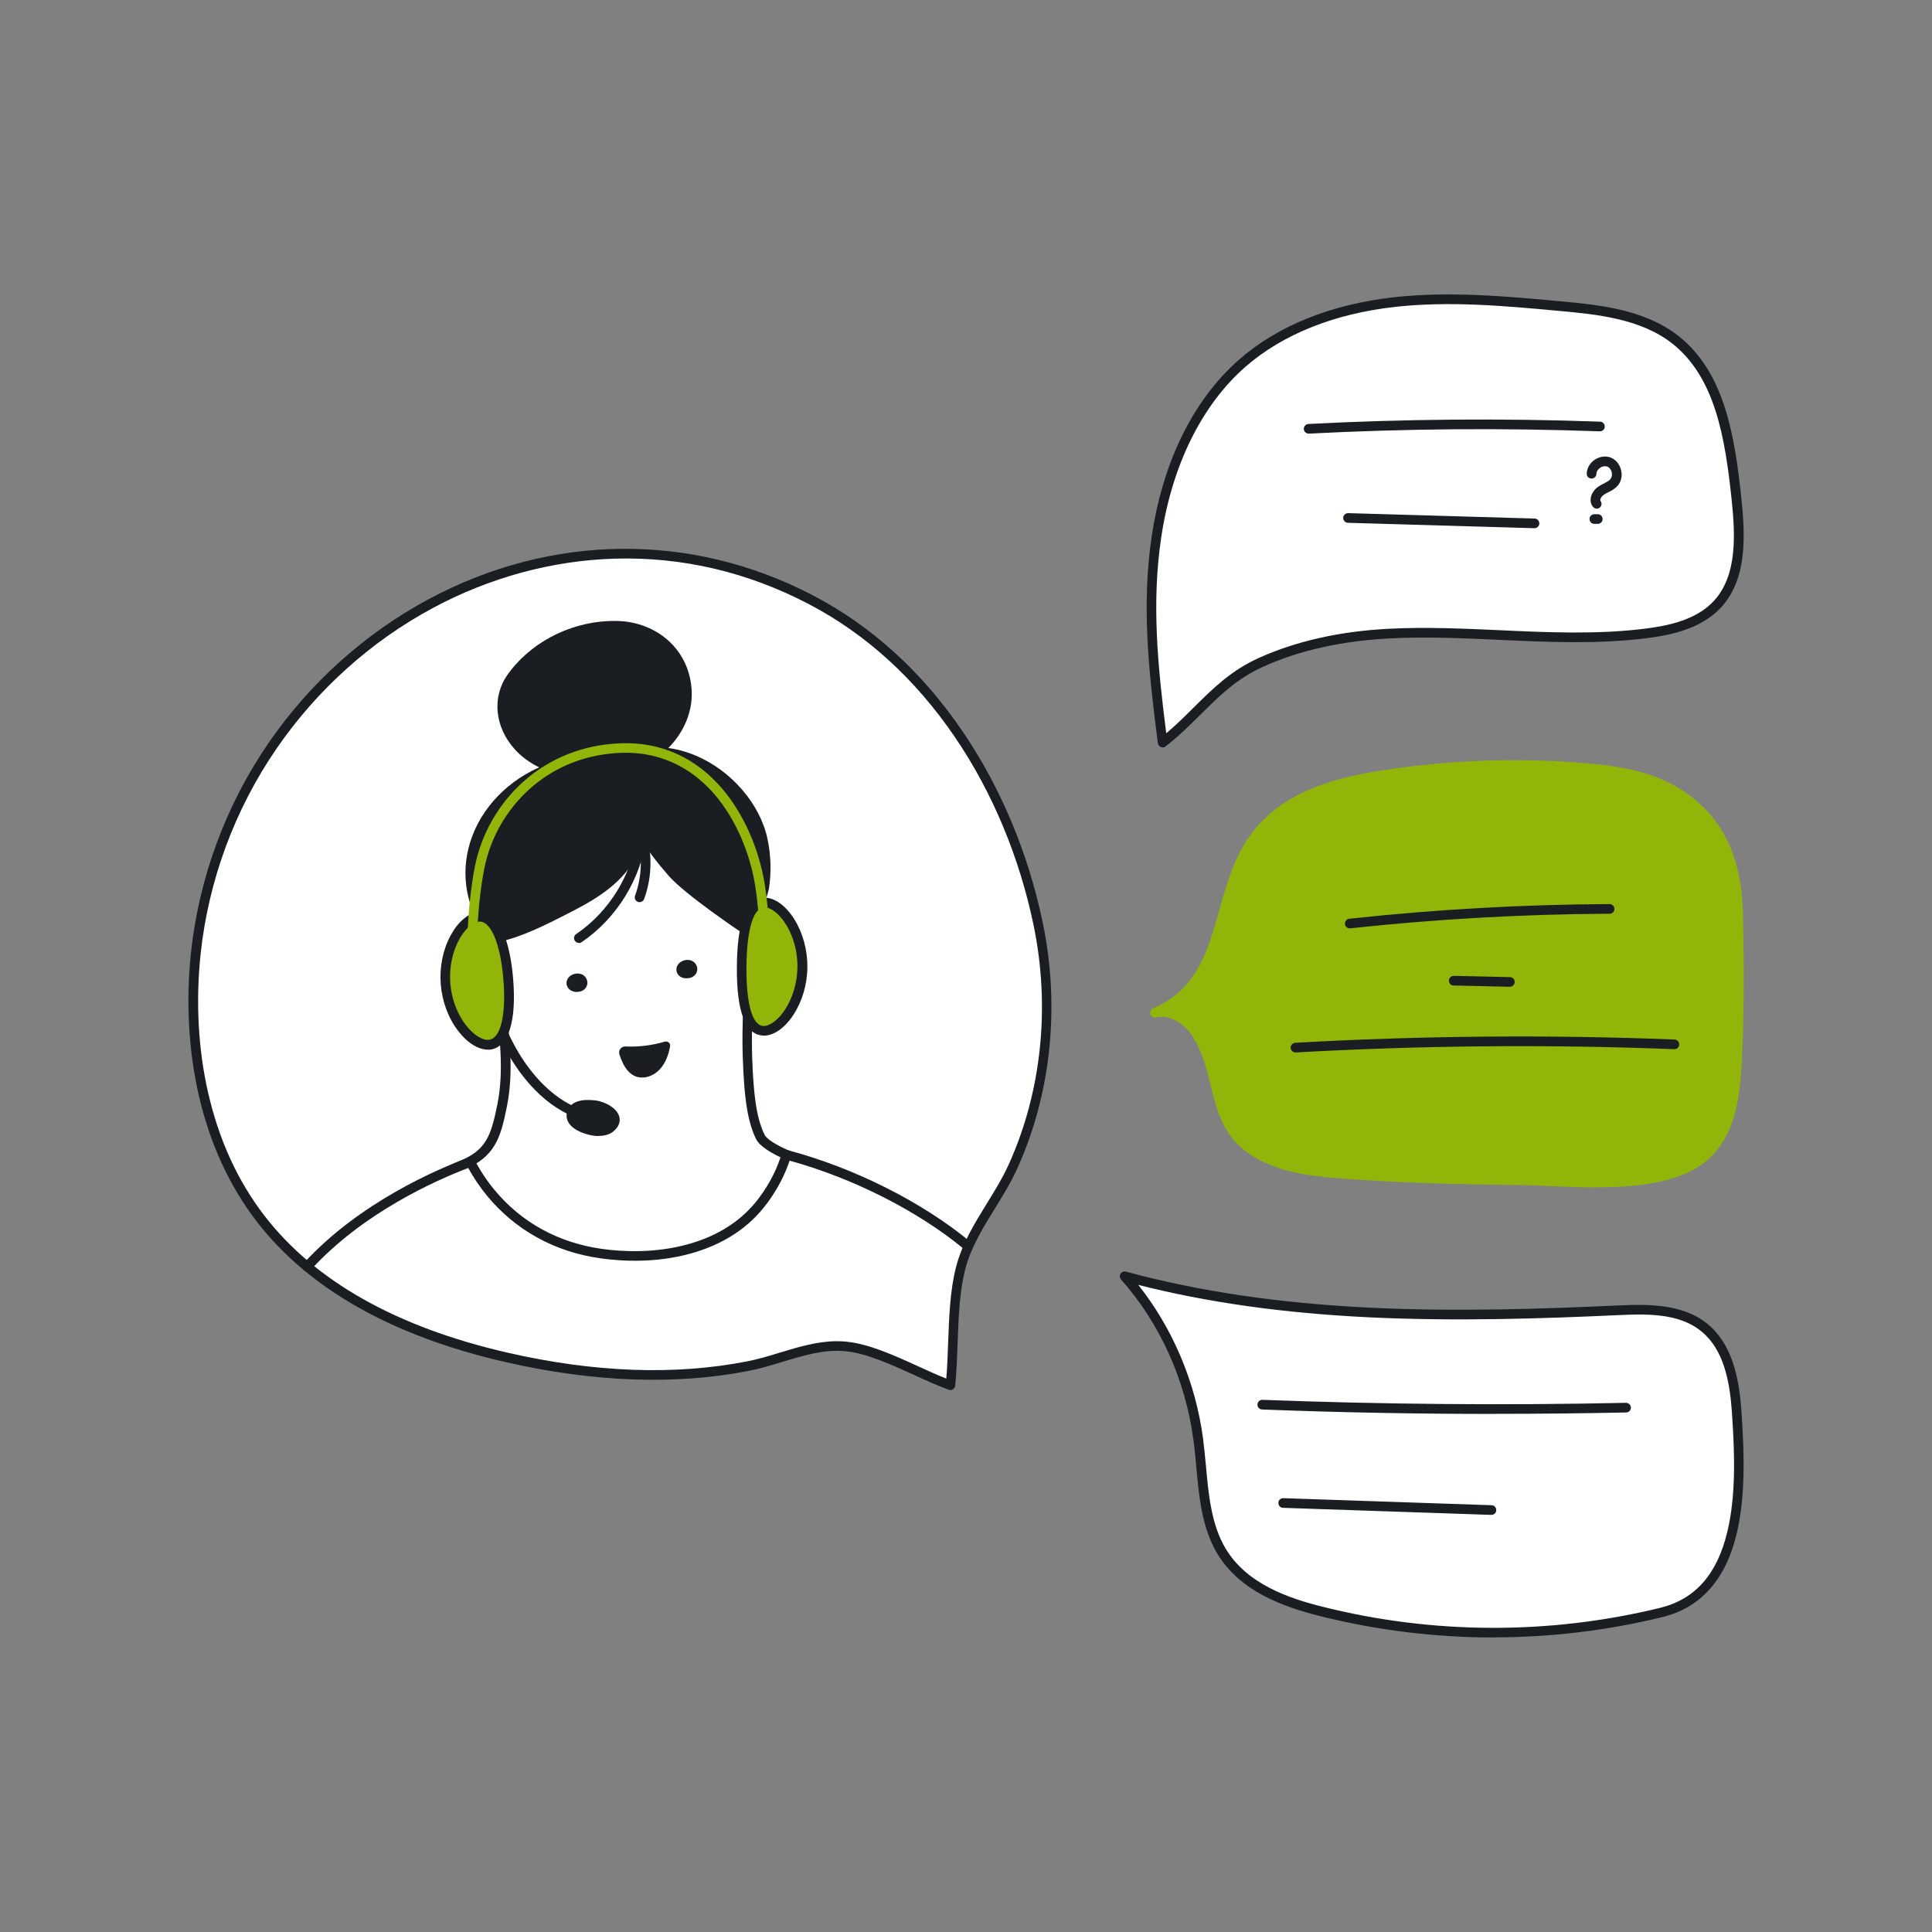
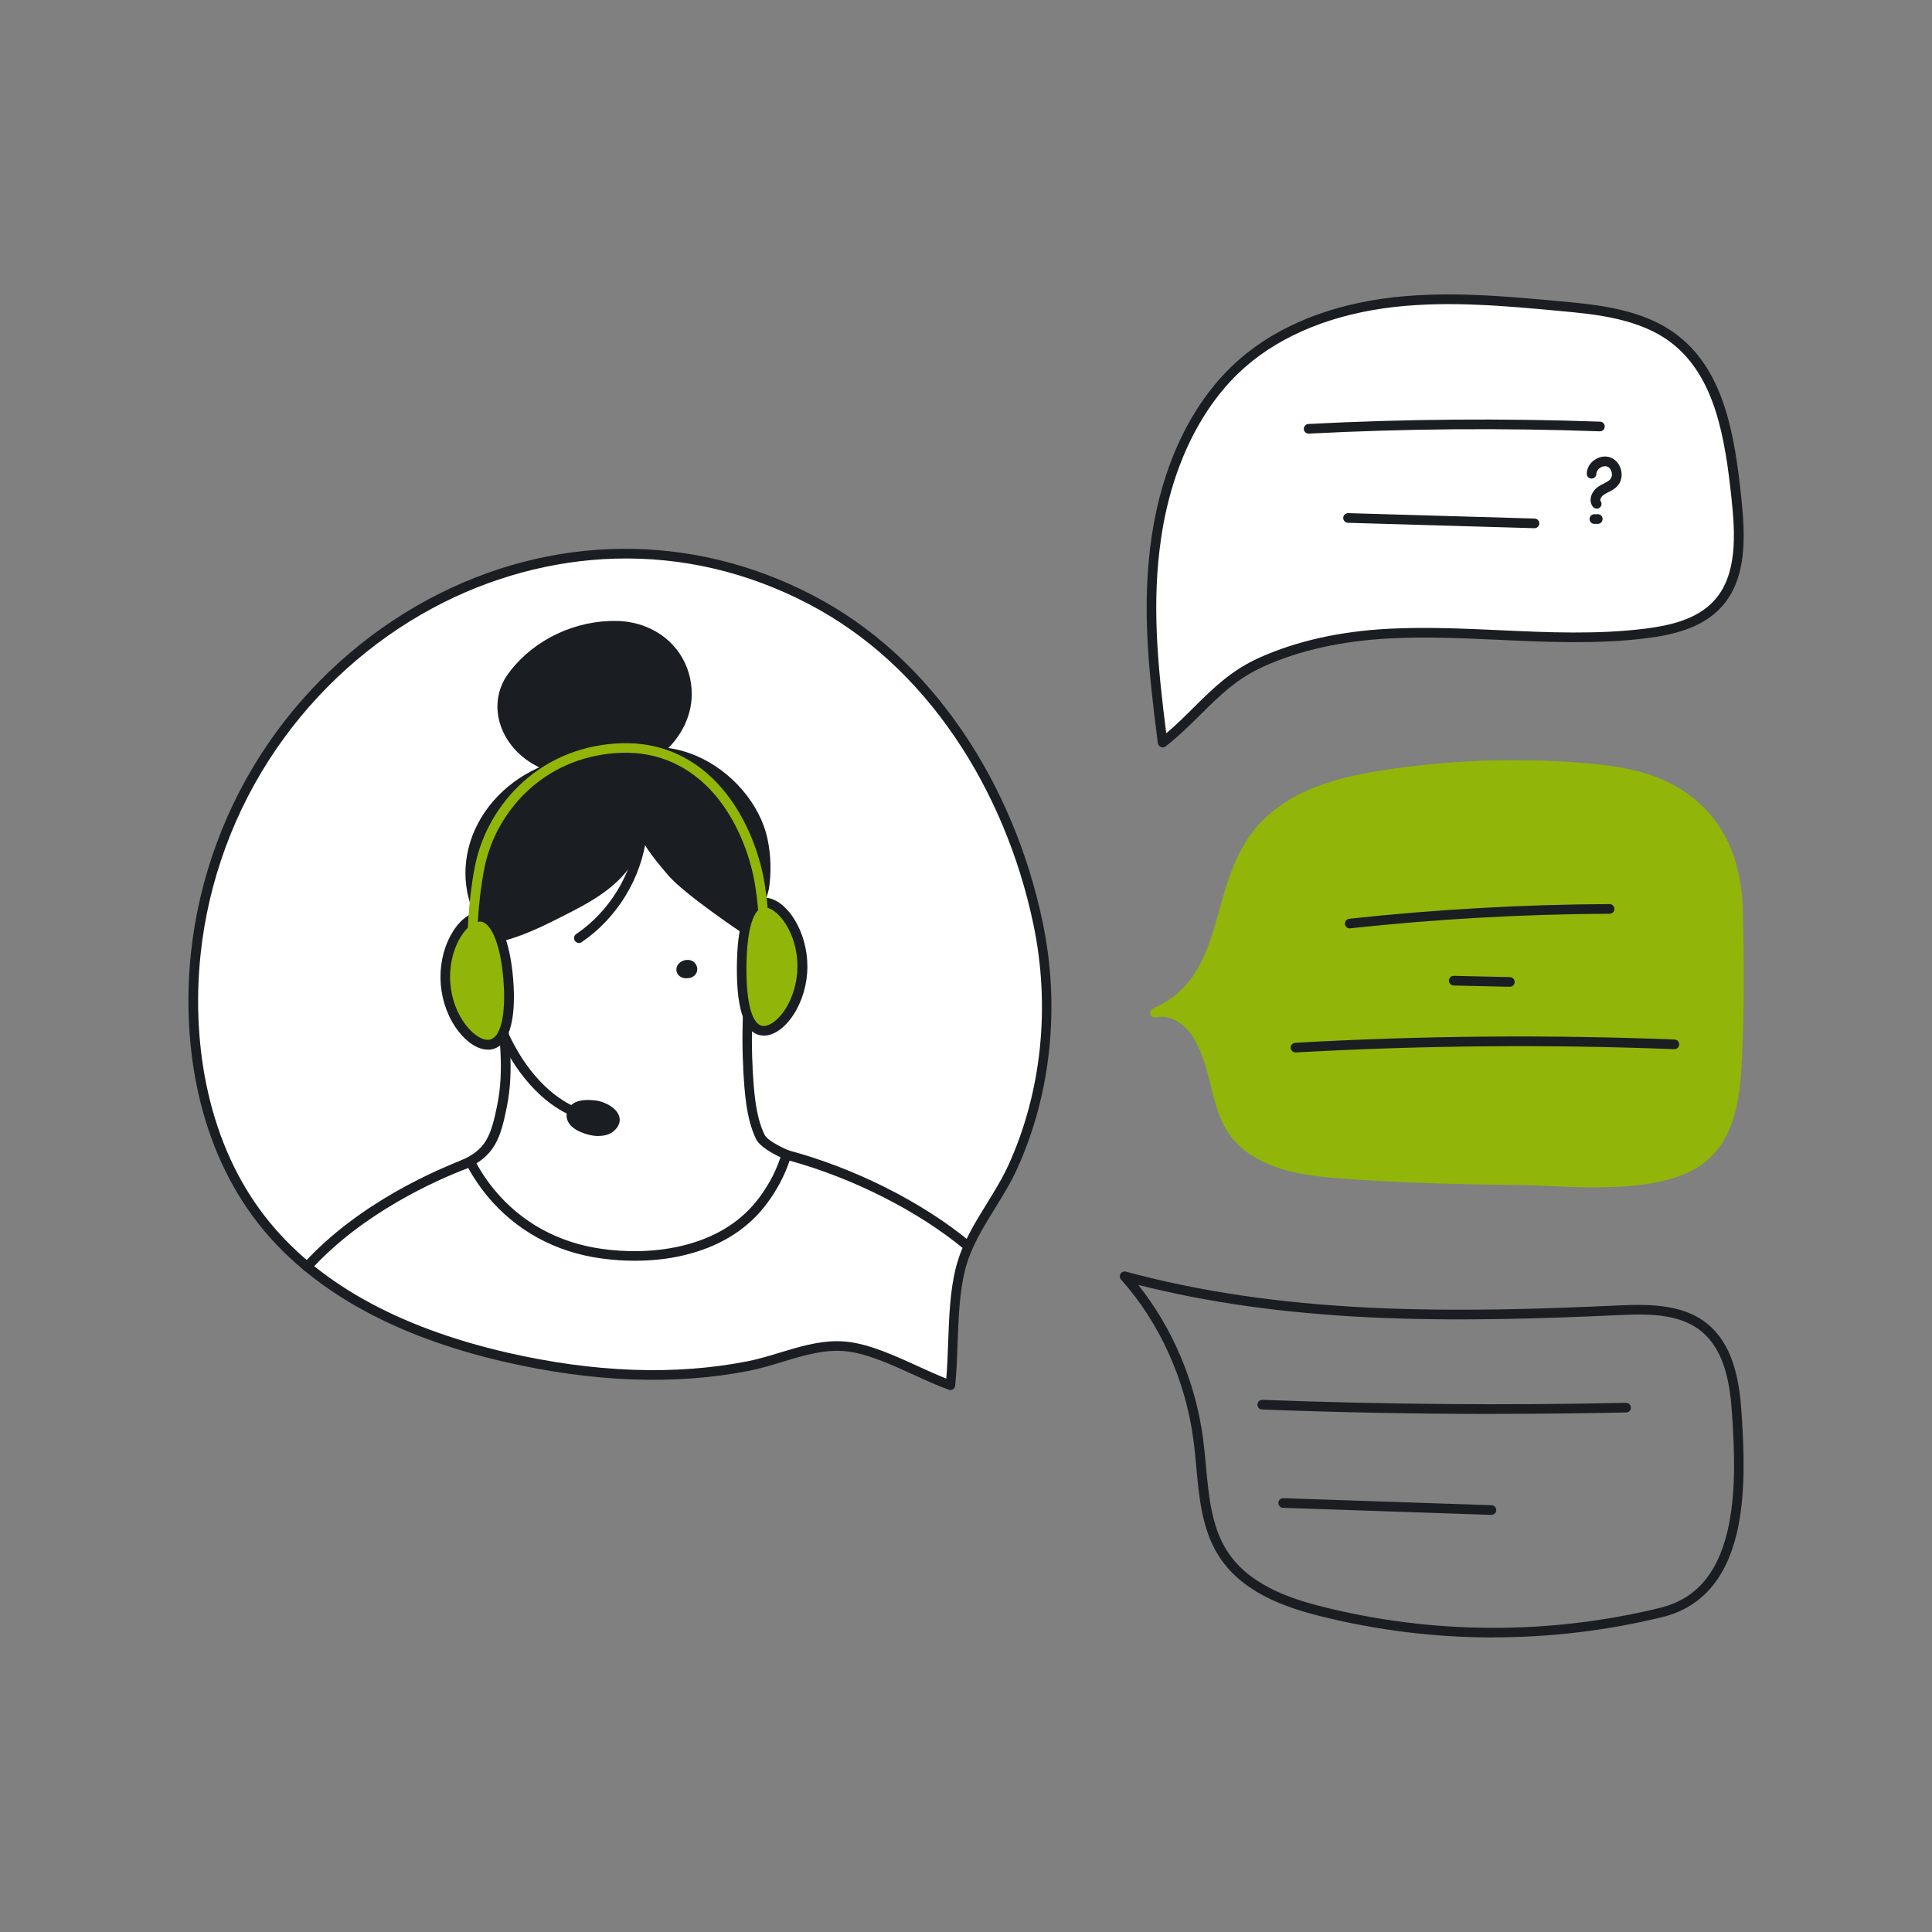
<svg xmlns="http://www.w3.org/2000/svg" viewBox="0 0 2000 2000">
  <rect x="0" y="0" width="2000" height="2000" fill="#808080" stroke="none" />
  <defs>
    <style>      .cls-1 {        fill: #1a1e22;      }      .cls-2 {        fill: #91b509;      }      .cls-3 {        fill: #fff;      }    </style>
  </defs>
  <g>
    <g id="_x32_">
      <g>
        <g>
          <path class="cls-3" d="M1074.6,956c17.4,83.3,9.4,173.6-26,251.6-16.5,36.3-44.2,66.4-54.2,105.2-9.5,37.1-6.5,82.9-10.5,121.3-32.4-11.6-74-36.7-108-40.2-34.9-3.5-67.3,13.6-101.7,20.4-82.8,16.2-168.4,9.7-250.3-9.1-96.4-22.1-193-64.2-254-143.3-58.4-75.6-77.4-177.7-67.3-274,32.2-307.1,358.2-512,636.5-367,125.3,65.3,206.6,196.6,235.6,335.3Z" />
          <g>
            <g>
              <path class="cls-3" d="M514.3,897.5c-2.7,18.8-2.4,38.6-3.1,56-2.6,63.7,21.3,127.5,8.5,191.2-6.5,32.4-11.9,49.4-41.6,61.7-46.4,19.2-5.4,24,10.8,40.6,17.2,17.7,47.5,31.5,69.4,43.9,26.1,14.8,76.2,66.8,106.5,67.4,40.6.7,75.9-26.7,101.3-55.8,14.5-16.7,94.1-63.7,84.7-93.9,0,0-56.2-16.1-63.9-31.8-10.2-20.9-11.5-49.3-12.8-72-2.7-47.5,3.2-96.9,1-143.3-3.6-74.8-19.7-144.1-113.5-158.2-61.6-9.3-112.7,10.9-137.3,59.6-5.3,10.5-8.3,22.4-10,34.6Z" />
              <path class="cls-1" d="M666.4,1363.2c-.6,0-1.1,0-1.7,0-21.8-.4-50.9-23.7-76.6-44.2-12.2-9.8-23.8-19-32.2-23.8-4.7-2.7-9.8-5.4-15.2-8.3-19.3-10.4-41.3-22.1-55.3-36.5-4.2-4.3-10.6-7.9-16.4-11.2-9.1-5.1-17.7-10-17.3-17.9.4-6.9,7.5-12.6,24.5-19.6,26.7-11.1,32-25.4,38.6-58,7.3-36.1,2.3-73.4-2.5-109.4-3.5-26.5-7.2-53.9-6.1-81,.2-4.5.3-9,.4-13.9.4-14,.7-28.4,2.7-42.6,2-14.4,5.5-26.2,10.5-36.2,25-49.5,77-72.2,142.5-62.3,97.3,14.6,114.1,86.9,117.8,162.9,1.1,22.7.2,46.5-.6,69.5-.9,24.3-1.8,49.5-.4,73.7v1.8c1.3,21.8,2.8,48.9,12.3,68.3,4.8,10,39.8,23.2,60.7,29.2,1.6.5,2.9,1.7,3.4,3.3,7.8,25.2-33,56.6-62.7,79.5-10.4,8-19.3,14.9-23,19.2-22.9,26.4-59.4,57.6-103.5,57.6ZM514.3,897.5l5,.7c-1.9,13.6-2.3,27.8-2.6,41.5-.1,4.9-.2,9.5-.4,14-1.1,26.3,2.5,53.2,6,79.3,4.9,36.8,10,74.9,2.4,112.7-6.4,31.7-12,51.8-44.6,65.3-17.5,7.2-18.3,10.9-18.3,11,.4,1.9,7.8,6.1,12.2,8.6,6.3,3.6,13.4,7.6,18.6,12.9,12.9,13.3,34.2,24.6,52.9,34.7,5.4,2.9,10.6,5.7,15.4,8.4,9.2,5.2,21,14.7,33.6,24.7,23.2,18.6,52.2,41.7,70.6,42,41,.7,75.6-29,97.4-54.1,4.3-5,13.2-11.8,24.5-20.5,23.2-17.9,61.5-47.4,59.7-66.2-14.1-4.2-56.5-18-64.1-33.5-10.3-21.2-11.9-49.4-13.2-72.1v-1.8c-1.5-24.7-.6-50.1.3-74.7.8-22.8,1.6-46.4.6-68.6-2.8-58.6-13.4-84-22.3-99.6-17.1-30-45.6-47.6-87-53.9-61-9.2-109.1,11.6-132.1,56.9-4.5,9-7.7,19.8-9.5,33.1l-5-.7Z" />
            </g>
            <path class="cls-3" d="M993.9,1312.8c1.9-7.3,4.4-14.4,7.4-21.2-3.9-3.3-67-63.2-187.8-96.1-4.7,15.8-12.5,31.7-24,47.2-38.9,52.6-109.8,63-167.1,55.1-43.2-5.9-84.4-26.1-114.8-62.9-8.3-10-15.3-20.7-21.1-31.9-14.9,5.5-105.9,39.2-168.9,108.2,58,48.1,132,76.9,206,93.8,81.9,18.8,167.5,25.3,250.3,9.1,34.4-6.7,66.9-23.9,101.7-20.4,34,3.4,75.6,28.5,108,40.2,4-38.3,1-84.1,10.5-121.3Z" />
            <path class="cls-1" d="M317.9,1316.3c-1.2,0-2.4-.4-3.4-1.3-2-1.9-2.2-5-.3-7.1,57.6-63.1,138.7-97.7,170.9-109.6,2.4-.9,5,.1,6.2,2.4,5.7,11,12.6,21.4,20.5,31,28,33.9,66.6,55,111.7,61.2,21.7,3,54.6,4.5,88.5-4.8,31.8-8.8,56.7-25,74-48.4,10.8-14.5,18.6-29.9,23.2-45.7.8-2.6,3.5-4.1,6.1-3.4,68.5,18.1,139,53.5,188.8,94.6,2.1,1.8,2.4,4.9.7,7-1.8,2.1-4.9,2.4-7,.7-47.6-39.3-114.7-73.3-180.4-91.4-5.1,15.2-12.9,30.1-23.3,44.1-18.6,25.2-45.3,42.7-79.3,52.1-35.5,9.8-69.9,8.1-92.5,5-47.6-6.5-88.4-28.9-118-64.7-7.4-9-14-18.7-19.6-28.9-33.9,12.9-109.1,46.4-162.9,105.4-1,1.1-2.3,1.6-3.7,1.6Z" />
-             <path class="cls-1" d="M667.3,1115.3c6.3-.8,12-4.1,16.2-8.9,5.8-6.6,8.6-14.8,10.2-23.2.6-3.2-2.4-5.8-5.5-4.9-13.2,3.9-27,5.6-40.7,5-4.4-.2-7.6,4-6.3,8.2,4,12.5,11.3,25.6,26.2,23.8Z" />
            <g>
              <g>
                <path class="cls-1" d="M708.3,1007.4c-4.8-1.5-3.9-7.5,2.1-8.6,7.9-1.5,9.5,9.6-.3,8.9-.7,0-1.3-.2-1.8-.3Z" />
                <path class="cls-1" d="M710.9,1012.7c-.4,0-.7,0-1.1,0-1,0-2-.2-3-.5h0c-4.2-1.3-6.8-4.9-6.6-9,.3-4.6,4-8.3,9.2-9.3,4.3-.8,8.3.6,10.6,3.8,2.1,2.9,2.4,6.8.7,9.9-.9,1.6-3.5,5.1-9.9,5.1Z" />
              </g>
              <g>
-                 <path class="cls-1" d="M594.4,1021.5c-4.7-1.7-3.6-7.6,2.5-8.5,7.9-1.1,9.1,10-.7,8.9-.7,0-1.3-.2-1.8-.4Z" />
-                 <path class="cls-1" d="M597.5,1026.9c-.6,0-1.2,0-1.8-.1-1.1-.1-2-.3-3-.7-4.1-1.5-6.6-5.2-6.2-9.3.5-4.6,4.3-8.1,9.6-8.9,4.4-.6,8.3,1,10.4,4.3,2,3,2.1,6.9.2,9.9-.9,1.5-3.6,4.7-9.4,4.7ZM596,1016.7h0Z" />
-               </g>
+                 </g>
            </g>
            <g>
              <g>
                <path class="cls-1" d="M655.3,882.7c13.4-25.1,18.5-58.5,0-80.2-23.3-27.4-68.3-15.7-96.1-3.1-68.3,30.9-96.9,110.4-47.5,171.6,26.4-4.9,53.9-19.5,78.1-31.9,27.4-14.1,51.1-29.3,65.6-56.4Z" />
                <path class="cls-1" d="M511.7,976c-1.5,0-2.9-.7-3.9-1.9-22.8-28.2-31-62-23-95.3,8.6-36,35.6-67.4,72.4-84,10.2-4.6,30.5-12.6,51.5-13.9,22-1.3,39,4.8,50.5,18.3,21.1,24.7,13.5,61.7.7,85.8-14.5,27.2-37.5,43-67.7,58.5l-3.7,1.9c-23.4,12-50,25.6-75.7,30.4-.3,0-.6,0-.9,0ZM614.4,790.8c-21.6,0-44,9-53.1,13.1-34,15.3-58.9,44.2-66.8,77.2-7,29.3-.1,59.1,19.2,84.3,23.4-5,48.1-17.7,70-28.9l3.7-1.9c39.4-20.2,53.9-36.3,63.4-54.3h0c11.4-21.4,18.4-53.7.5-74.6-9.5-11.2-23.1-14.9-37.1-14.9Z" />
              </g>
              <g>
                <path class="cls-1" d="M653.1,819.8c0-.4,0-.7-.1-1.1-.7-6.8-6.4-16.8-3.9-23.3,10.1-25.6,50.3-16.6,69.3-8.6,33.5,14.2,63.5,46.4,71.1,82.6,3.4,16.3,3.9,33.4,1.4,49.9-.5,3.6-13.3,46.6-19.7,42.4,0,0-58.6-39.1-75.6-58.7-23-26.6-38.8-48.9-42.4-83.1Z" />
                <path class="cls-1" d="M772.2,967c-1.3,0-2.6-.4-3.7-1.1-2.4-1.6-59.4-39.8-76.6-59.6-25.5-29.4-40-51.7-43.6-85.9h0v-1.1c-.3-2-1.1-4.6-2-7.4-1.8-5.9-3.9-12.5-1.7-18.3,3-7.7,8.6-13.3,16.5-16.6,10.8-4.6,32.9-5.9,59.4,5.3,36.7,15.5,66.4,50.1,74,86.1,3.6,16.9,4.1,34.8,1.5,51.6-.4,2.3-3.5,12.9-6.8,22.3-6.8,18.7-10.9,22.6-14,24-.9.4-1.9.6-2.9.6ZM658.1,819.3c3.4,31.5,17.1,52.6,41.2,80.4,12.6,14.5,51.8,42.4,72.5,56.4,4.8-6.6,13.2-32.4,14.1-37.6,2.4-15.7,1.9-32.3-1.4-48-6.9-32.9-34.3-64.7-68.1-79-22-9.3-42.2-9.3-51.6-5.3-5.4,2.3-9,5.9-11,11.1-1,2.5.6,7.5,1.9,11.6,1,3.1,2,6.4,2.3,9.4v1.1Z" />
              </g>
              <g>
                <path class="cls-1" d="M667.3,653.5c-8.8-3.6-18.6-5.6-28.8-5.8-40.2-.8-80.9,17.5-105.8,49.3-1,1.3-2,2.6-2.9,3.9-16.1,22.4-11.6,51.1,6.9,71.6,18.5,20.4,47.7,28.4,75.2,27.7,23.7-.5,47.7-6.9,66.6-21.1,19-14.2,32.3-36.7,32.5-60.3.2-30.9-17.9-54.8-43.7-65.3Z" />
                <path class="cls-1" d="M608.9,805.2c-31.4,0-58.9-10.6-75.9-29.4-21.1-23.3-24-54.6-7.3-77.8,1-1.4,2-2.7,3-4,25.4-32.5,67.5-52.1,109.9-51.2,10.7.2,21,2.3,30.6,6.2h0c29.1,11.8,47,38.6,46.9,69.9-.1,24.3-13,48.3-34.5,64.3-12.9,9.6-35.5,21.3-69.5,22.1-1.1,0-2.1,0-3.1,0ZM636,652.7c-38.4,0-76.3,18-99.4,47.4-1,1.2-1.9,2.5-2.8,3.7-13.9,19.3-11.3,45.6,6.6,65.3,15.6,17.3,41.7,26.8,71.4,26.1,17.3-.4,42.5-4.2,63.8-20.1,18.7-13.9,30.3-35.5,30.5-56.4.2-27.1-15.4-50.4-40.6-60.6-8.4-3.4-17.5-5.3-27-5.5-.8,0-1.6,0-2.4,0Z" />
              </g>
              <path class="cls-1" d="M599.2,976.1c-1.6,0-3.2-.8-4.1-2.2-1.5-2.3-1-5.4,1.3-6.9,34.3-23.3,57.9-61.7,63-102.9.3-2.7,2.8-4.7,5.6-4.3,2.7.3,4.7,2.8,4.3,5.6-5.4,44-30.6,85.1-67.3,110-.9.6-1.8.9-2.8.9Z" />
-               <path class="cls-1" d="M662.1,933.9c-.6,0-1.2,0-1.7-.3-2.6-.9-3.9-3.8-3-6.4,6.8-18.4,7.8-39.1,2.9-58.1-.7-2.7.9-5.4,3.6-6.1,2.7-.7,5.4.9,6.1,3.6,5.4,21,4.3,43.7-3.2,64-.7,2-2.7,3.3-4.7,3.3Z" />
            </g>
          </g>
          <g>
            <path class="cls-1" d="M623.5,1162.4c0,0-.1,0-.2,0-32.8-1.2-64.5-22-89.3-58.5-22.2-32.9-32.8-68.8-33.3-89.8,0-2.8,2.1-5.1,4.9-5.1,2.8,0,5.1,2.1,5.1,4.9.7,27,16.9,62.7,31.6,84.4,13.3,19.6,41.5,52.7,81.3,54.1,2.8,0,4.9,2.4,4.8,5.2,0,2.7-2.3,4.8-5,4.8Z" />
            <g>
              <path class="cls-1" d="M629.5,1149.4c-4.2-2.8-9.5-4.7-13.4-5.1-7.4-.9-20-1.7-23.7,6.6-5.4,12.1,13.7,18.7,22.2,19.8,5.6.7,12.7.5,17.3-3.3,8.3-6.9,4.2-13.6-2.4-18Z" />
              <path class="cls-1" d="M619.6,1176c-1.8,0-3.6-.1-5.5-.4-5.3-.7-20.4-4.4-25.7-13.8-2.3-4.1-2.5-8.5-.5-13,5.5-12.3,23-10.2,28.8-9.6,4.9.6,10.9,2.8,15.5,5.9h0c5.8,3.8,9,8.5,9.3,13.4.2,3.1-.8,7.9-6.4,12.6-3.8,3.2-9,4.8-15.5,4.8ZM608.4,1148.8c-6.3,0-10.1,1.4-11.4,4.2-.9,1.9-.5,3.1,0,4,2.6,4.5,12.4,8.1,18.2,8.8,4.3.5,10.1.6,13.5-2.2,1.1-.9,3-2.7,2.9-4.3,0-1.6-1.9-3.7-4.8-5.6h0c-3.9-2.5-8.4-4-11.2-4.3-2.7-.3-5.1-.5-7.2-.5Z" />
            </g>
            <g>
              <path class="cls-2" d="M526.1,1013.6c3,36.5-2.4,66.5-19.8,67.9-17.4,1.4-42.1-26.2-45.1-62.7-3-36.5,16.9-68.2,34.3-69.6,17.4-1.4,27.6,27.9,30.6,64.4Z" />
              <path class="cls-1" d="M505.1,1086.6c-10,0-21.3-7-30.6-19.1-10.3-13.3-16.7-30.4-18.2-48.2-1.5-17.9,2.1-35.9,10.1-50.8,7.7-14.3,18.4-23.4,28.8-24.3,7.3-.6,17.7,2.6,25.7,21,5.1,11.8,8.7,28.4,10.3,48.1h0c3.7,45-5.2,71.7-24.4,73.3-.6,0-1.1,0-1.7,0ZM496.6,954.1c-.2,0-.5,0-.7,0-13.7,1.1-32.6,29.2-29.7,64.2,1.3,15.9,7,31.2,16.1,42.9,7.7,9.9,16.7,15.8,23.6,15.2,12.3-1,18.2-25.5,15.2-62.5h0c-1.5-18.6-4.8-34.1-9.5-44.9-3-6.9-8-15-15-15Z" />
            </g>
            <g>
              <path class="cls-2" d="M830.7,1000.9c-.3,36.7-22.7,66.3-40.2,66.1-17.5-.1-23.1-29.9-22.8-66.6.3-36.7,6.4-66.3,23.8-66.2,17.5.1,39.4,30,39.1,66.6Z" />
              <path class="cls-1" d="M790.7,1072c0,0-.1,0-.2,0-18.8-.2-28.1-24.3-27.7-71.6.2-20.5,2.1-36.7,5.7-48.3,3.2-10.4,9.9-22.8,23-22.8s.1,0,.2,0c10.4,0,21.7,8.3,30.4,22,8.9,14.2,13.8,31.8,13.7,49.7h-5s5,0,5,0c-.1,17.9-5.3,35.5-14.5,49.6-8.8,13.5-20.2,21.5-30.6,21.5ZM791.5,939.3c-5.7,0-10.2,5.3-13.5,15.8-3.3,10.7-5.1,26-5.3,45.4-.3,39,6.2,61.5,17.8,61.6,0,0,0,0,0,0,6.8,0,15.3-6.5,22.2-17,8-12.3,12.7-28.4,12.8-44.2.3-35-20.5-61.5-34.1-61.6h0Z" />
            </g>
            <path class="cls-2" d="M790.8,1008.3c0,0-.1,0-.2,0-2.8,0-4.9-2.4-4.8-5.2.8-25.4.9-55.6-4-86-5.6-35.1-20.6-69.3-41.2-93.7-25.4-30-58.8-45.3-96.8-44.1-36.4,1.1-69.5,14.1-95.6,37.5-23.9,21.5-40.6,50.6-46.8,82.1-7,35.4-7.9,71-7.9,98.1,0,2.8-2.2,5-5,5h0c-2.8,0-5-2.2-5-5,0-27.6,1-63.8,8.1-100,6.6-33.6,24.4-64.7,49.9-87.6,27.9-25,63.1-38.8,102-40,41.1-1.3,77.3,15.2,104.7,47.7,21.7,25.7,37.6,61.7,43.5,98.5,5,31.3,4.9,62,4.1,87.9,0,2.7-2.3,4.8-5,4.8Z" />
          </g>
          <path class="cls-1" d="M984,1439c-.6,0-1.1,0-1.7-.3-11.1-4-23.1-9.4-35.7-15.2-24.3-11.1-49.4-22.5-71.1-24.7-22-2.2-43,4.2-65.2,10.9-11.4,3.5-23.1,7-35.1,9.4-76.1,14.9-161,11.8-252.4-9.2-116.8-26.8-203.2-75.7-256.9-145.2-28.4-36.9-48.7-81-60.2-131.2-10.5-45.8-13.3-96.5-8.1-146.4,8.2-78,36-153.4,80.4-218,42.6-62,99.8-113.4,165.3-148.6,127.1-68.3,272.2-69.9,398-4.3,61.1,31.8,113.5,79.5,155.7,141.7,39,57.4,67.5,125.5,82.4,197,18.1,86.8,8.8,177.2-26.3,254.7-6.6,14.6-15.1,28.3-23.3,41.6-12.7,20.6-24.7,40-30.6,62.8-6,23.2-6.9,50.3-7.9,76.5-.5,14.7-1.1,30-2.5,44-.2,1.5-1,2.9-2.3,3.7-.8.5-1.7.8-2.7.8ZM866.5,1388.4c3.3,0,6.6.2,9.9.5,23.3,2.4,49.2,14.1,74.3,25.6,10.1,4.6,19.8,9,28.9,12.6,1-11.7,1.4-24,1.9-36.8,1-26.7,1.9-54.4,8.2-78.7,6.2-24.2,19.2-45.2,31.8-65.6,8-13,16.3-26.4,22.7-40.5,34.2-75.5,43.3-163.8,25.6-248.5-14.7-70.2-42.6-137-80.9-193.4-41.3-60.8-92.5-107.4-152.1-138.5-63.3-33-130.6-48.7-200-46.8-64.5,1.8-129.8,19.4-188.7,51.1-64.1,34.4-120.1,84.8-161.8,145.5-43.5,63.3-70.7,137.1-78.7,213.4-5.1,48.9-2.4,98.4,7.9,143.1,11.2,48.8,30.8,91.6,58.4,127.3,52.2,67.6,136.7,115.2,251.2,141.5,90,20.7,173.5,23.7,248.2,9.1,11.4-2.2,23-5.7,34.1-9.1,19.1-5.8,38.8-11.8,59.2-11.8Z" />
        </g>
        <g>
          <g>
-             <path class="cls-3" d="M1797.8,1462.2c-2.1-30.3-7.9-62.8-28.4-83.3-24.4-24.3-61.3-24-94.4-22.5-171,7.9-344.6,9.9-510.7-35.2,40.7,45.7,67.7,105.6,76.1,168.6,5.2,39.4,4,82,23.9,115.5,22,37.1,64.1,52.9,103.7,62.8,115.1,28.9,236.2,29.3,351.5,1.2,85.8-20.9,83.8-128.6,78.4-207.2Z" />
            <path class="cls-1" d="M1546.1,1695.1c-60.4,0-120.8-7.4-179.5-22.1-37.3-9.4-83-25.2-106.7-65.1-15.7-26.5-18.7-58.4-21.5-89.3-.9-9.3-1.7-18.9-3-28.1-8.2-62-34.8-121-74.9-165.9-1.5-1.7-1.7-4.1-.5-6,1.2-1.9,3.4-2.8,5.6-2.2,75.6,20.5,158.1,32.7,252.4,37.3,89,4.3,179.7,1.3,256.7-2.3,35.9-1.7,73-1.2,98.2,23.9,22.8,22.7,28,58.2,29.9,86.5,2.9,42.7,4.3,87.7-5.2,126.7-11.5,47.2-37.4,76-77.1,85.6-57.1,13.9-115.8,20.9-174.4,20.9ZM1178.3,1330.1c35.6,44.7,59.3,100.6,67.1,159.1,1.2,9.4,2.1,19.1,3,28.5,2.7,29.8,5.6,60.5,20.2,85.1,21.8,36.8,65.2,51.7,100.6,60.5,114.1,28.7,234.8,29.1,349.1,1.2,36.3-8.8,59.1-34.5,69.7-78.3,9.2-37.8,7.8-81.8,4.9-123.7-1.8-26.6-6.5-59.8-27-80.1-22.4-22.3-55.6-22.7-90.7-21-77.2,3.6-168.2,6.6-257.7,2.3-88.7-4.3-167.1-15.3-239.3-33.6Z" />
          </g>
          <g>
            <path class="cls-1" d="M1548.3,1463.7c-81,0-161.9-1.5-241.8-4.6-2.8-.1-4.9-2.4-4.8-5.2.1-2.7,2.3-4.8,5-4.8s.1,0,.2,0c124.2,4.7,250.8,5.8,376.3,3.1,0,0,0,0,.1,0,2.7,0,4.9,2.2,5,4.9,0,2.8-2.1,5-4.9,5.1-44.9.9-90,1.4-135.1,1.4Z" />
            <path class="cls-1" d="M1543.9,1568.2c0,0-.1,0-.2,0l-215.5-7.3c-2.8,0-4.9-2.4-4.8-5.2,0-2.8,2.4-4.9,5.2-4.8l215.5,7.3c2.8,0,4.9,2.4,4.8,5.2,0,2.7-2.3,4.8-5,4.8Z" />
          </g>
        </g>
        <g>
          <g>
            <path class="cls-3" d="M1197.1,556.3c10-67.9,37.7-135.5,89.1-180.4,43.4-37.9,100.5-56.8,157.4-63.1,56.9-6.3,114.4-1.1,171.4,4.2,41.8,3.9,86.1,8.7,119.3,34.8,46.9,36.8,56.8,103.4,63.2,163.3,4.1,38.3,6.5,81.9-19.3,110.2-18.4,20.2-46.9,27.1-73.8,30.5-88.3,11.2-177.7-4.4-266.5.3-45,2.4-90.4,10.8-131.7,29.4-44.7,20-65.3,54.2-102.5,83.4-9.2-71-17-141-6.4-212.5Z" />
            <path class="cls-1" d="M1203.6,773.7c-.6,0-1.3-.1-1.9-.4-1.7-.7-2.8-2.2-3.1-4-9.7-74.9-16.9-142.7-6.4-213.9,5.4-36.4,15.3-70.1,29.5-100.2,15.7-33.4,36.4-61.4,61.3-83.2,39.9-34.9,95.3-57.1,160.1-64.3,57.7-6.4,116-1,172.4,4.2,38.6,3.6,86.5,8,121.9,35.8,47.7,37.4,58.3,102.9,65.1,166.7,4.2,39.7,6.5,84.5-20.6,114.1-20.5,22.4-51.8,28.9-76.8,32.1-50.7,6.4-102.4,4.1-152.4,1.8-37.6-1.7-76.5-3.5-114.5-1.5-49.2,2.6-92.9,12.3-130,29-27.7,12.4-46,30.5-65.3,49.7-11.1,11-22.5,22.3-36.2,33-.9.7-2,1.1-3.1,1.1ZM1197.1,556.2l4.9.7c-9.9,67.1-3.7,131.6,5.3,202.2,10.3-8.7,19.5-17.8,28.4-26.7,20-19.8,38.9-38.6,68.3-51.7,38.2-17.1,83.1-27.2,133.5-29.8,38.5-2,77.7-.2,115.5,1.5,49.6,2.3,100.8,4.6,150.7-1.7,23.3-3,52.5-8.9,70.7-28.9,24.3-26.6,22-68.8,18-106.3-6.6-61.7-16.7-124.8-61.3-159.9-33-26-79.4-30.3-116.6-33.7-55.9-5.2-113.7-10.5-170.4-4.2-62.8,7-116.3,28.4-154.7,61.9-45.4,39.6-76.4,102.6-87.4,177.3l-4.9-.7Z" />
          </g>
          <g>
            <path class="cls-1" d="M1354.7,448.9c-2.6,0-4.9-2.1-5-4.7-.1-2.8,2-5.1,4.7-5.3,99.9-5.2,201.6-6,302-2.4,2.8,0,4.9,2.4,4.8,5.2,0,2.8-2.4,4.9-5.2,4.8-100.2-3.6-201.5-2.8-301.2,2.4,0,0-.2,0-.3,0Z" />
            <path class="cls-1" d="M1588.5,546.8s0,0-.1,0l-193-5.6c-2.8,0-4.9-2.4-4.9-5.1,0-2.8,2.4-4.9,5.1-4.9l193,5.6c2.8,0,4.9,2.4,4.9,5.1,0,2.7-2.3,4.9-5,4.9Z" />
          </g>
          <g>
            <path class="cls-1" d="M1652.9,526.5c-1.5,0-2.9-.6-3.9-1.9-2-2.5-2.8-5.6-2.3-9,.7-4.5,3.7-9,7.8-11.8,1.9-1.3,3.8-2.3,5.7-3.2,2.7-1.4,5.2-2.7,6.8-4.5,1.5-1.8,2.1-4.5,1.4-7.3-.7-2.8-2.4-5-4.6-5.8-2.2-.8-4.9-.4-7.3,1.2-2.4,1.6-3.9,4-3.9,6.3,0,2.8-2.4,4.9-5.1,4.9-2.8,0-5-2.3-4.9-5.1.1-5.6,3.2-11,8.3-14.4,5.1-3.4,11.3-4.3,16.5-2.2,5.2,2,9.2,6.8,10.7,12.8,1.5,6,.2,12.1-3.5,16.3-2.9,3.3-6.5,5.2-9.8,6.8-1.7.9-3.3,1.7-4.6,2.6-1.8,1.2-3.3,3.3-3.6,5-.1.8.1,1.1.2,1.3,1.7,2.2,1.4,5.3-.8,7-.9.7-2,1.1-3.1,1.1Z" />
            <path class="cls-1" d="M1654,542.3h-3.5c-2.8,0-5-2.2-5-5s2.2-5,5-5h3.5c2.8,0,5,2.2,5,5s-2.2,5-5,5Z" />
          </g>
        </g>
        <g>
          <g>
            <path class="cls-2" d="M1353.8,1211.2c12.9,2.1,26.1,3.2,39.1,4.2,59.6,4.3,119.3,5.9,179.1,6.4,53.7.5,149.4,13.5,192.8-25,29.2-25.9,31.9-68.4,33.7-104.8,2.3-48.8,1.9-97.8.9-146.6-1.1-51.2-16.7-95.7-62.8-124.5-29.1-18.2-64-23.3-97.9-26-68-5.5-136.5-3.1-204,7.2-47,7.1-96.6,19.9-128.7,55.9-52.1,58.6-29.1,155.5-110.3,190.4,17.4-3.9,35.1,8.1,44.3,23.7,27,45.4,12.1,96.5,66.4,124.4,14.9,7.7,31,12,47.4,14.7Z" />
            <path class="cls-2" d="M1652.1,1229.2c-16.7,0-33.1-.7-48-1.4-11.7-.5-22.7-1-32.2-1.1-70.1-.6-127.1-2.6-179.4-6.4-14.8-1.1-27.2-2.2-39.5-4.2h0c-19.2-3.1-35.2-8.1-48.9-15.2-36.4-18.8-43.4-47-50.7-76.9-4-16.4-8.2-33.4-17.7-49.4-7.6-12.8-23-24.9-39-21.4-2.5.6-5-.9-5.8-3.3-.8-2.5.4-5.1,2.8-6.1,45.4-19.5,56.7-59.5,68.6-101.9,8.6-30.6,17.5-62.2,39.9-87.3,34.1-38.3,85.7-50.6,131.7-57.6,67.8-10.3,136.8-12.7,205.1-7.2,34.2,2.8,70,7.9,100.1,26.7,42.6,26.6,63.9,68.7,65.2,128.6,1,46.5,1.5,96.5-.9,147-1.6,33.9-3.8,80.4-35.3,108.3-26.8,23.8-72.5,28.7-115.9,28.7ZM1354.6,1206.2c12,2,24.1,3.1,38.6,4.1,52,3.7,108.8,5.8,178.7,6.4,9.7,0,20.8.6,32.6,1.1,51.8,2.3,122.8,5.4,156.8-24.8,28.3-25.2,30.4-67.4,32-101.4,2.4-50.1,1.8-99.9.8-146.3-.6-27-5.2-49.5-14.1-68.7-10-21.5-25.2-38.4-46.4-51.7-28.3-17.7-62.7-22.6-95.6-25.2-67.6-5.4-135.8-3-202.8,7.1-44.2,6.7-93.7,18.4-125.7,54.3-20.8,23.4-29.4,53.9-37.7,83.4-10.6,37.7-21.6,76.4-58.1,99.8,3.2,1,6.4,2.4,9.5,4.2,8.3,4.8,15.8,12.2,20.9,20.9,10.3,17.3,14.6,35,18.9,52.1,7.1,28.8,13.2,53.7,45.6,70.4,12.8,6.6,27.8,11.2,46,14.2h0Z" />
          </g>
          <g>
            <path class="cls-1" d="M1341.1,1089.5c-2.6,0-4.8-2.1-5-4.7-.2-2.8,2-5.1,4.7-5.3,130.2-7.4,262.4-8.5,392.7-3.4,2.8.1,4.9,2.4,4.8,5.2-.1,2.8-2.4,4.9-5.2,4.8-130-5.1-261.9-3.9-391.8,3.4,0,0-.2,0-.3,0Z" />
            <path class="cls-1" d="M1563,1021.5s0,0-.1,0l-58.1-1.3c-2.8,0-4.9-2.4-4.9-5.1,0-2.8,2.4-5,5.1-4.9l58.1,1.3c2.8,0,4.9,2.4,4.9,5.1,0,2.7-2.3,4.9-5,4.9Z" />
            <path class="cls-1" d="M1397.3,961.1c-2.5,0-4.7-1.9-5-4.5-.3-2.7,1.7-5.2,4.4-5.5,89.2-9.7,179.9-14.8,269.5-15.2h0c2.8,0,5,2.2,5,5,0,2.8-2.2,5-5,5-89.3.4-179.7,5.5-268.5,15.1-.2,0-.4,0-.5,0Z" />
          </g>
        </g>
      </g>
    </g>
  </g>
</svg>